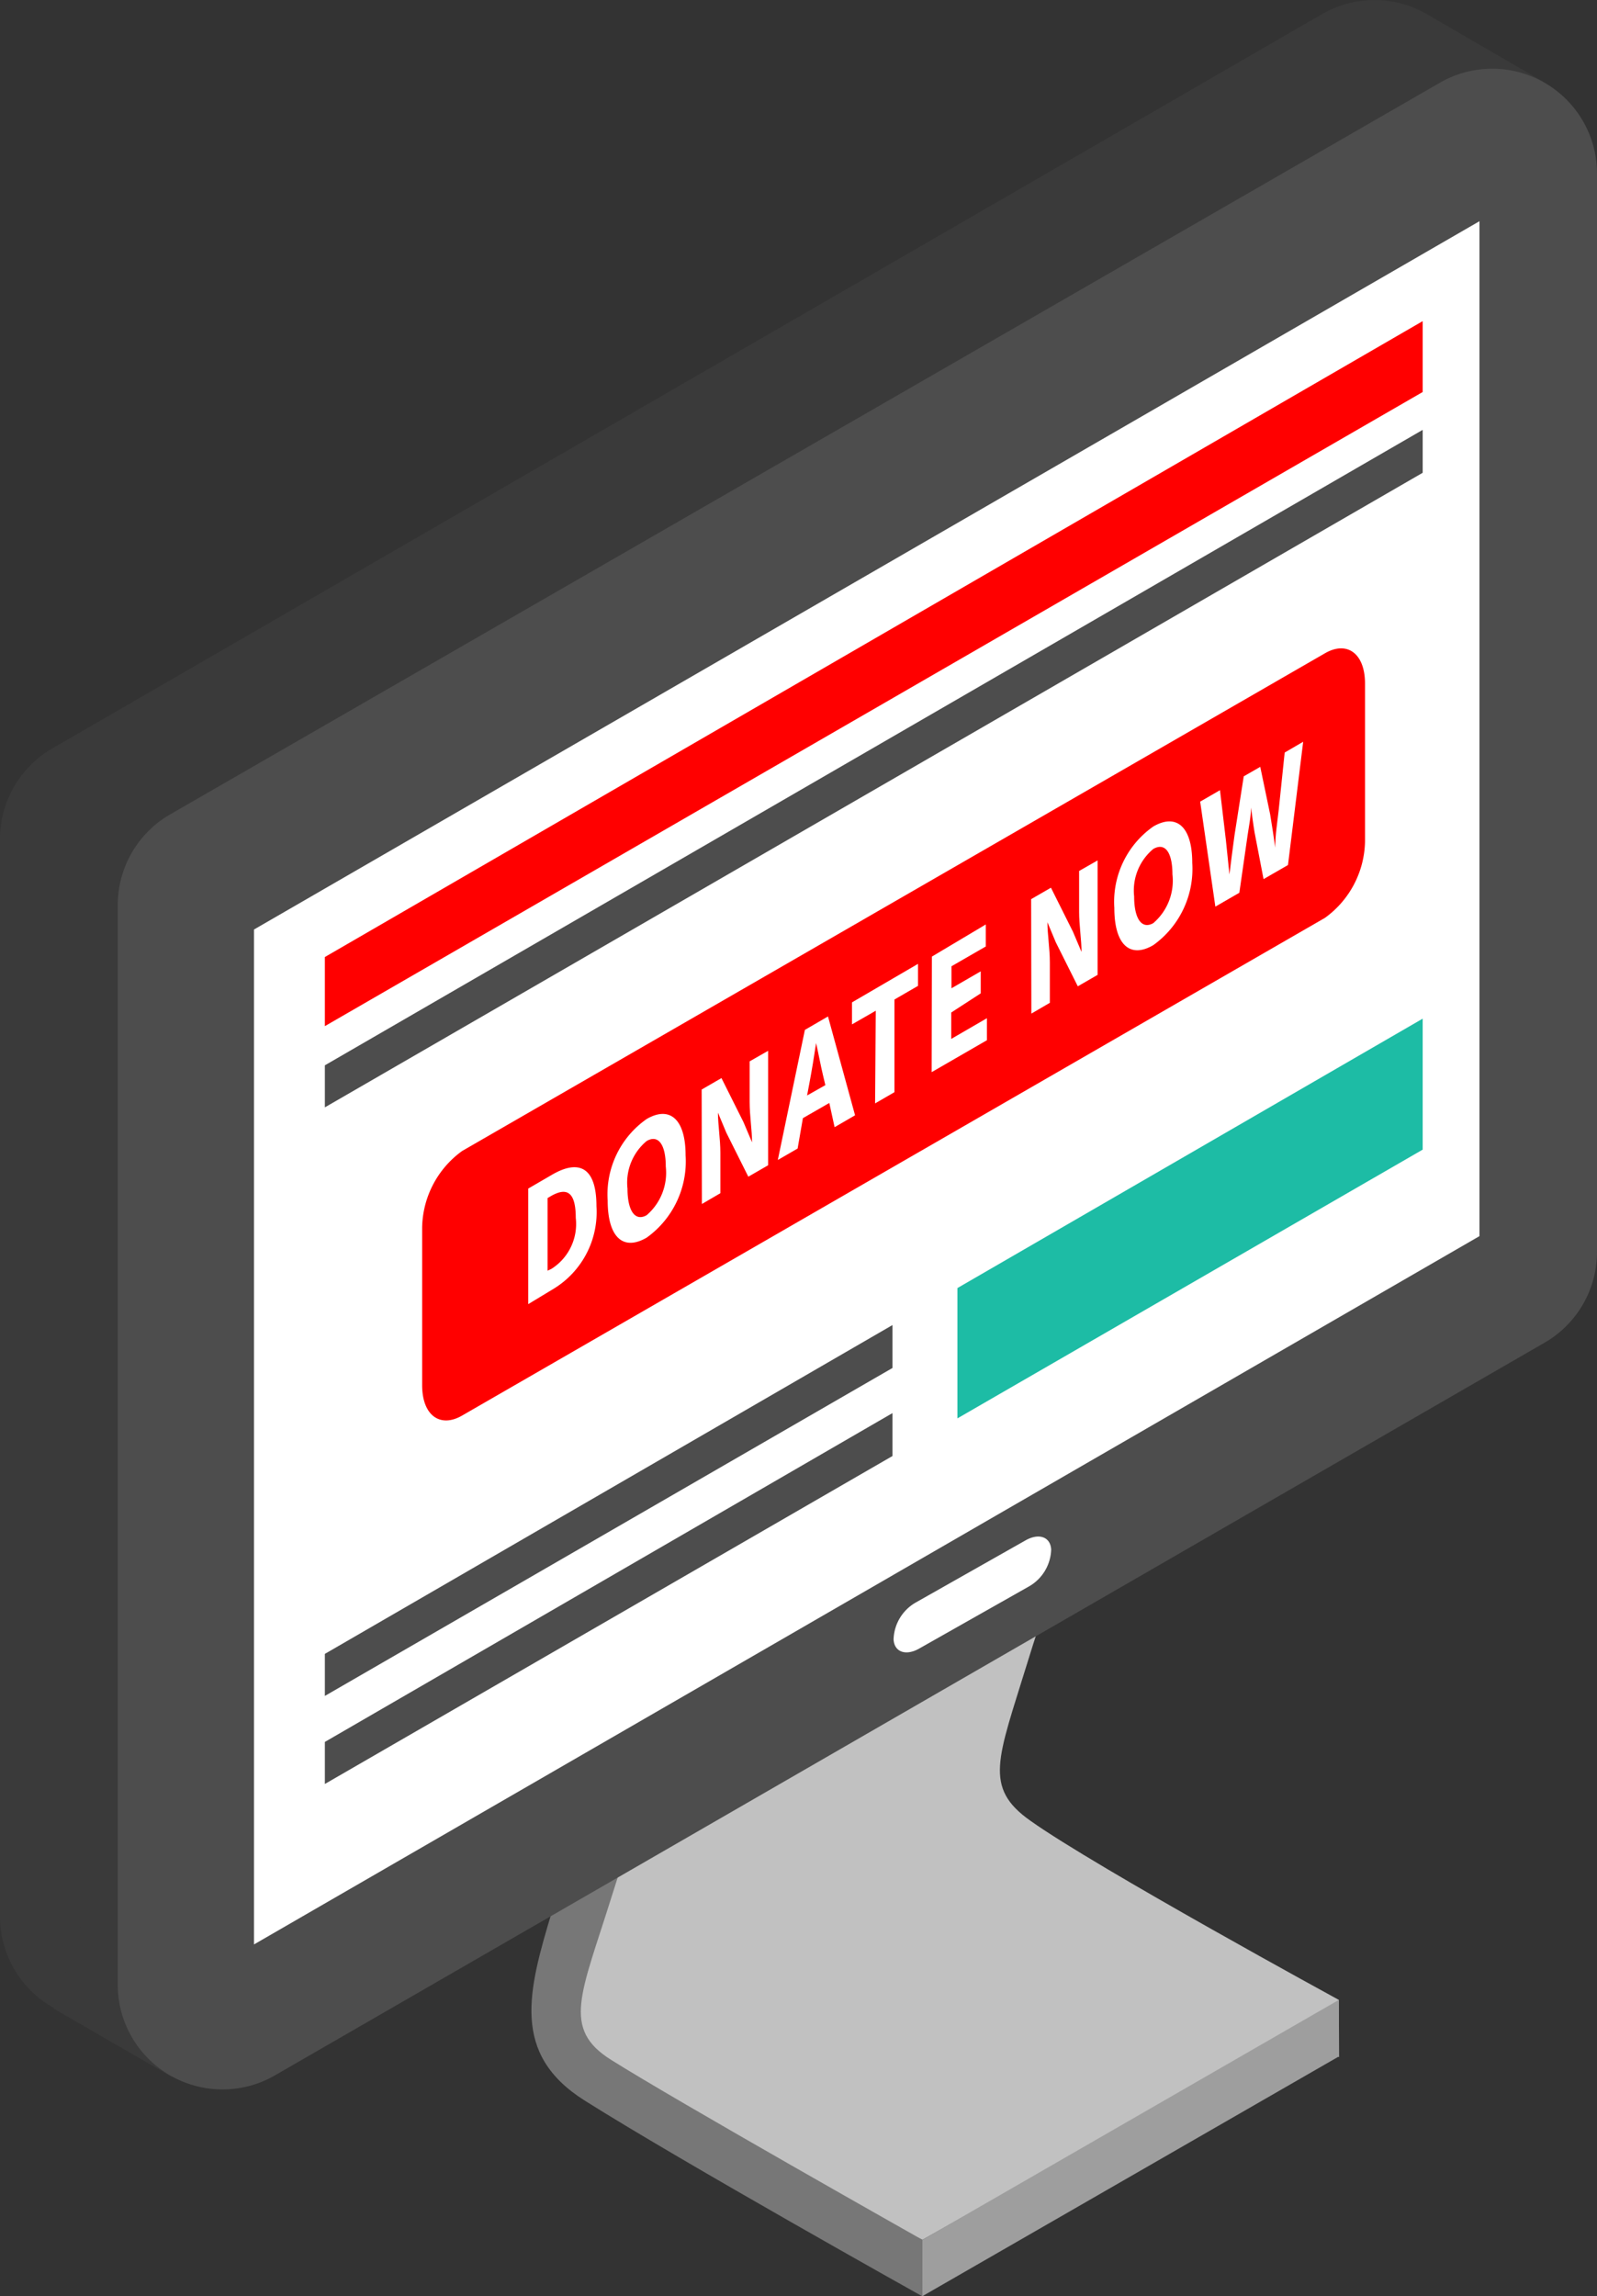
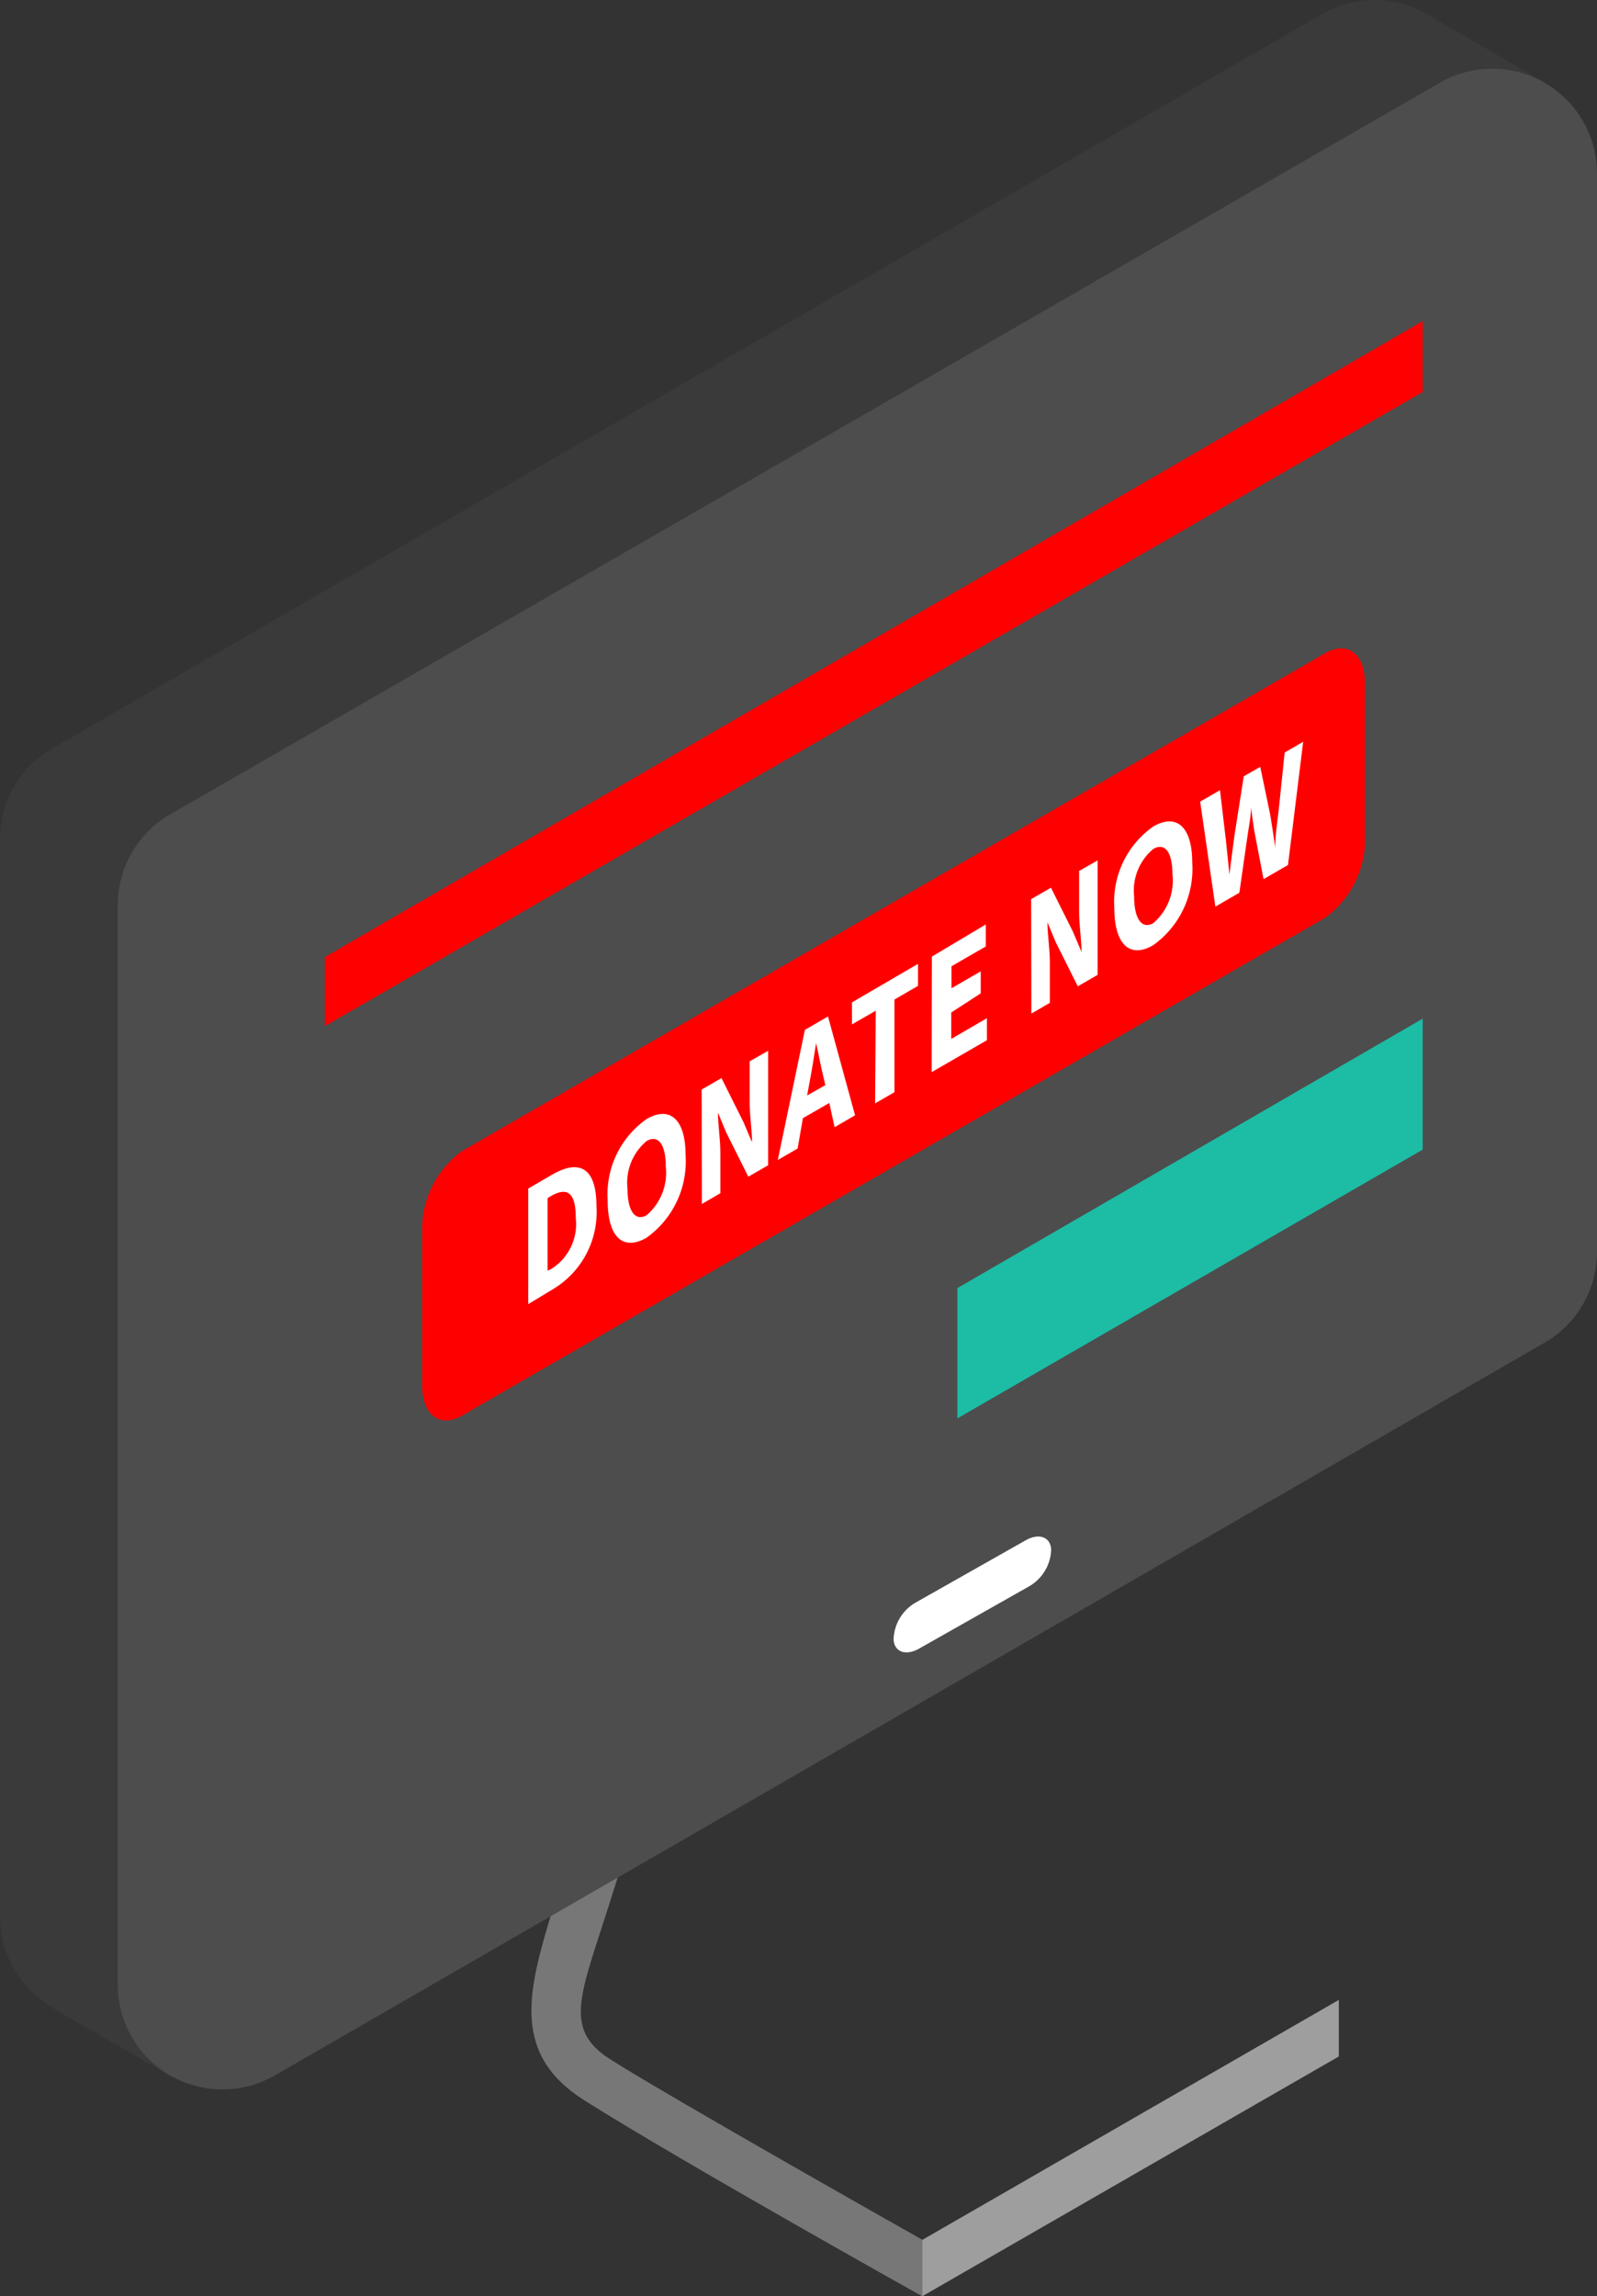
<svg xmlns="http://www.w3.org/2000/svg" viewBox="0 0 72.56 104.32">
  <rect x="0" y="0" width="72.56" height="104.32" fill="#333333" stroke="none" />
  <defs>
    <style>.cls-1{fill:#c1c1c1;}.cls-2{fill:#777;}.cls-3{fill:#9e9e9e;}.cls-4{fill:#3a3a3a;}.cls-5{fill:#4d4d4d;}.cls-6{fill:#fff;}.cls-7{fill:red;}.cls-8{fill:#1dbca5;}</style>
  </defs>
  <title>Ресурс 6</title>
  <g id="Слой_2" data-name="Слой 2">
    <g id="Layer_1" data-name="Layer 1">
-       <path class="cls-1" d="M60.83,90.86s-11-6-14-8.13c-2.17-1.52-1.49-2.83-.16-7.16s4.24-12.28,4.24-12.28l-2.68-.43S45.1,72.44,44,76.1s-1.59,6.25,1.75,8.36c4.54,2.86,15.09,9,15.09,9Z" />
-       <path class="cls-1" d="M50.57,86.3c-2.45-1.5-5.16-2.42-6-5.68s.87-6.46,2.06-9.39c1.63-4,1.74-7.85,3.64-11.75-8.88.89-17.74,7.53-18.37,8.32S26.32,86.92,25.65,89.3s0,3.79,4.11,6.25,12.15,6.21,12.15,6.21L60.2,91.43C57.27,89.69,53.55,88.13,50.57,86.3Z" />
      <path class="cls-2" d="M41.91,101.76s-11.22-6.33-14.15-8.18c-2.25-1.41-1.35-3,0-7.32S32,74,32,74l-2.68-.43s-3.12,9.57-4.23,13.24-1.87,6.51,1.47,8.62c4.54,2.86,15.37,8.91,15.37,8.91Z" />
      <polygon class="cls-3" points="41.91 101.76 41.91 104.32 60.83 93.43 60.83 90.86 41.91 101.76" />
-       <path class="cls-4" d="M0,38.07v49a4.76,4.76,0,0,0,7.14,4.12L64.83,57.91a4.76,4.76,0,0,0,2.38-4.12v-49A4.76,4.76,0,0,0,60.07.64L2.38,34A4.76,4.76,0,0,0,0,38.07Z" />
+       <path class="cls-4" d="M0,38.07v49a4.76,4.76,0,0,0,7.14,4.12L64.83,57.91a4.76,4.76,0,0,0,2.38-4.12v-49A4.76,4.76,0,0,0,60.07.64L2.38,34A4.76,4.76,0,0,0,0,38.07" />
      <polygon class="cls-4" points="2.43 91.25 7.81 94.36 11.54 90.46 4.15 85.94 2.43 91.25" />
      <polygon class="cls-4" points="64.94 0.71 70.15 3.73 64.64 3.82 64.94 0.71" />
      <path class="cls-5" d="M5.35,41.17v49a4.76,4.76,0,0,0,7.14,4.12L70.18,61a4.76,4.76,0,0,0,2.38-4.12v-49a4.76,4.76,0,0,0-7.14-4.12L7.73,37A4.76,4.76,0,0,0,5.35,41.17Z" />
-       <polygon class="cls-6" points="67.22 10.05 11.54 42.23 11.54 88.34 67.22 56.16 67.22 10.05" />
      <path class="cls-6" d="M46.76,72.07l-5,2.83c-.6.34-1.13.16-1.16-.42h0a2,2,0,0,1,1-1.67l5-2.83c.6-.34,1.13-.16,1.16.42h0A2,2,0,0,1,46.76,72.07Z" />
      <path class="cls-7" d="M60.2,41.7,21,64.31c-1,.58-1.82,0-1.82-1.38V55.78A4.38,4.38,0,0,1,21,52.29L60.2,29.68c1-.58,1.82,0,1.82,1.38v7.16A4.38,4.38,0,0,1,60.2,41.7Z" />
      <path class="cls-6" d="M24,54l1.1-.64c1.2-.69,2-.34,2,1.44a4.08,4.08,0,0,1-1.91,3.73L24,59.25Zm1.05,3.65a2.41,2.41,0,0,0,1.11-2.32c0-1.24-.45-1.37-1.11-1l-.17.1v3.3Z" />
      <path class="cls-6" d="M27.61,54.54a4.18,4.18,0,0,1,1.77-3.7c1.05-.61,1.77,0,1.77,1.65a4.26,4.26,0,0,1-1.77,3.74C28.33,56.84,27.61,56.24,27.61,54.54ZM30.25,53c0-1-.34-1.47-.87-1.16A2.46,2.46,0,0,0,28.51,54c0,1,.34,1.51.87,1.21A2.54,2.54,0,0,0,30.25,53Z" />
      <path class="cls-6" d="M31.88,49.5l.9-.52,1,2,.39.92h0c0-.53-.11-1.22-.11-1.83V48.22l.84-.48v5.2l-.9.52-1-2-.38-.91h0c0,.55.11,1.2.11,1.82v1.84l-.84.49Z" />
      <path class="cls-6" d="M37.68,50.11l-1.2.69-.24,1.38-.9.52,1.23-5.91,1.05-.61,1.23,4.49-.93.54Zm-.18-.81-.1-.42c-.11-.46-.21-1-.32-1.49h0c-.09.6-.2,1.27-.31,1.85l-.1.53Z" />
      <path class="cls-6" d="M39.79,45.92l-1.08.62v-1l3-1.75v1l-1.07.62v4.21l-.88.51Z" />
      <path class="cls-6" d="M42.34,43.46,44.79,42v1l-1.56.9v1l1.33-.77v1L43.22,46v1.2l1.62-.94v1l-2.51,1.45Z" />
      <path class="cls-6" d="M46.85,40.85l.9-.52,1,2,.39.92h0c0-.53-.11-1.22-.11-1.83V39.57l.84-.48v5.2l-.9.52-1-2-.38-.91h0c0,.55.11,1.2.11,1.82v1.84l-.84.49Z" />
      <path class="cls-6" d="M50.63,41.25a4.18,4.18,0,0,1,1.77-3.7c1.05-.61,1.77,0,1.77,1.65a4.26,4.26,0,0,1-1.77,3.74C51.36,43.55,50.63,42.95,50.63,41.25Zm2.64-1.52c0-1-.33-1.47-.87-1.16a2.46,2.46,0,0,0-.87,2.16c0,1,.34,1.51.87,1.21A2.54,2.54,0,0,0,53.27,39.72Z" />
      <path class="cls-6" d="M54.53,36.42l.9-.52.27,2.28.16,1.55h0c.07-.59.15-1.19.23-1.78l.42-2.68.75-.43L57.71,37c.08.48.16,1,.23,1.51h0c0-.59.1-1.17.16-1.73l.27-2.59.84-.49-.69,5.6-1.11.64L57,37.81c-.06-.36-.11-.76-.16-1.12h0c0,.41-.1.86-.16,1.29l-.37,2.58-1.09.63Z" />
      <polygon class="cls-7" points="14.76 43.48 14.76 46.62 64.64 17.81 64.64 14.59 14.76 43.48" />
      <polygon class="cls-5" points="40.55 60.2 14.76 75.14 14.76 77.05 40.55 62.15 40.55 60.2" />
      <polygon class="cls-5" points="64.64 19.53 14.76 48.4 14.76 50.31 64.64 21.48 64.64 19.53" />
      <polygon class="cls-8" points="64.64 46.28 43.5 58.52 43.5 64.44 64.64 52.23 64.64 46.28" />
      <polygon class="cls-5" points="40.55 64.2 14.76 79.14 14.76 81.05 40.55 66.15 40.55 64.2" />
    </g>
  </g>
</svg>